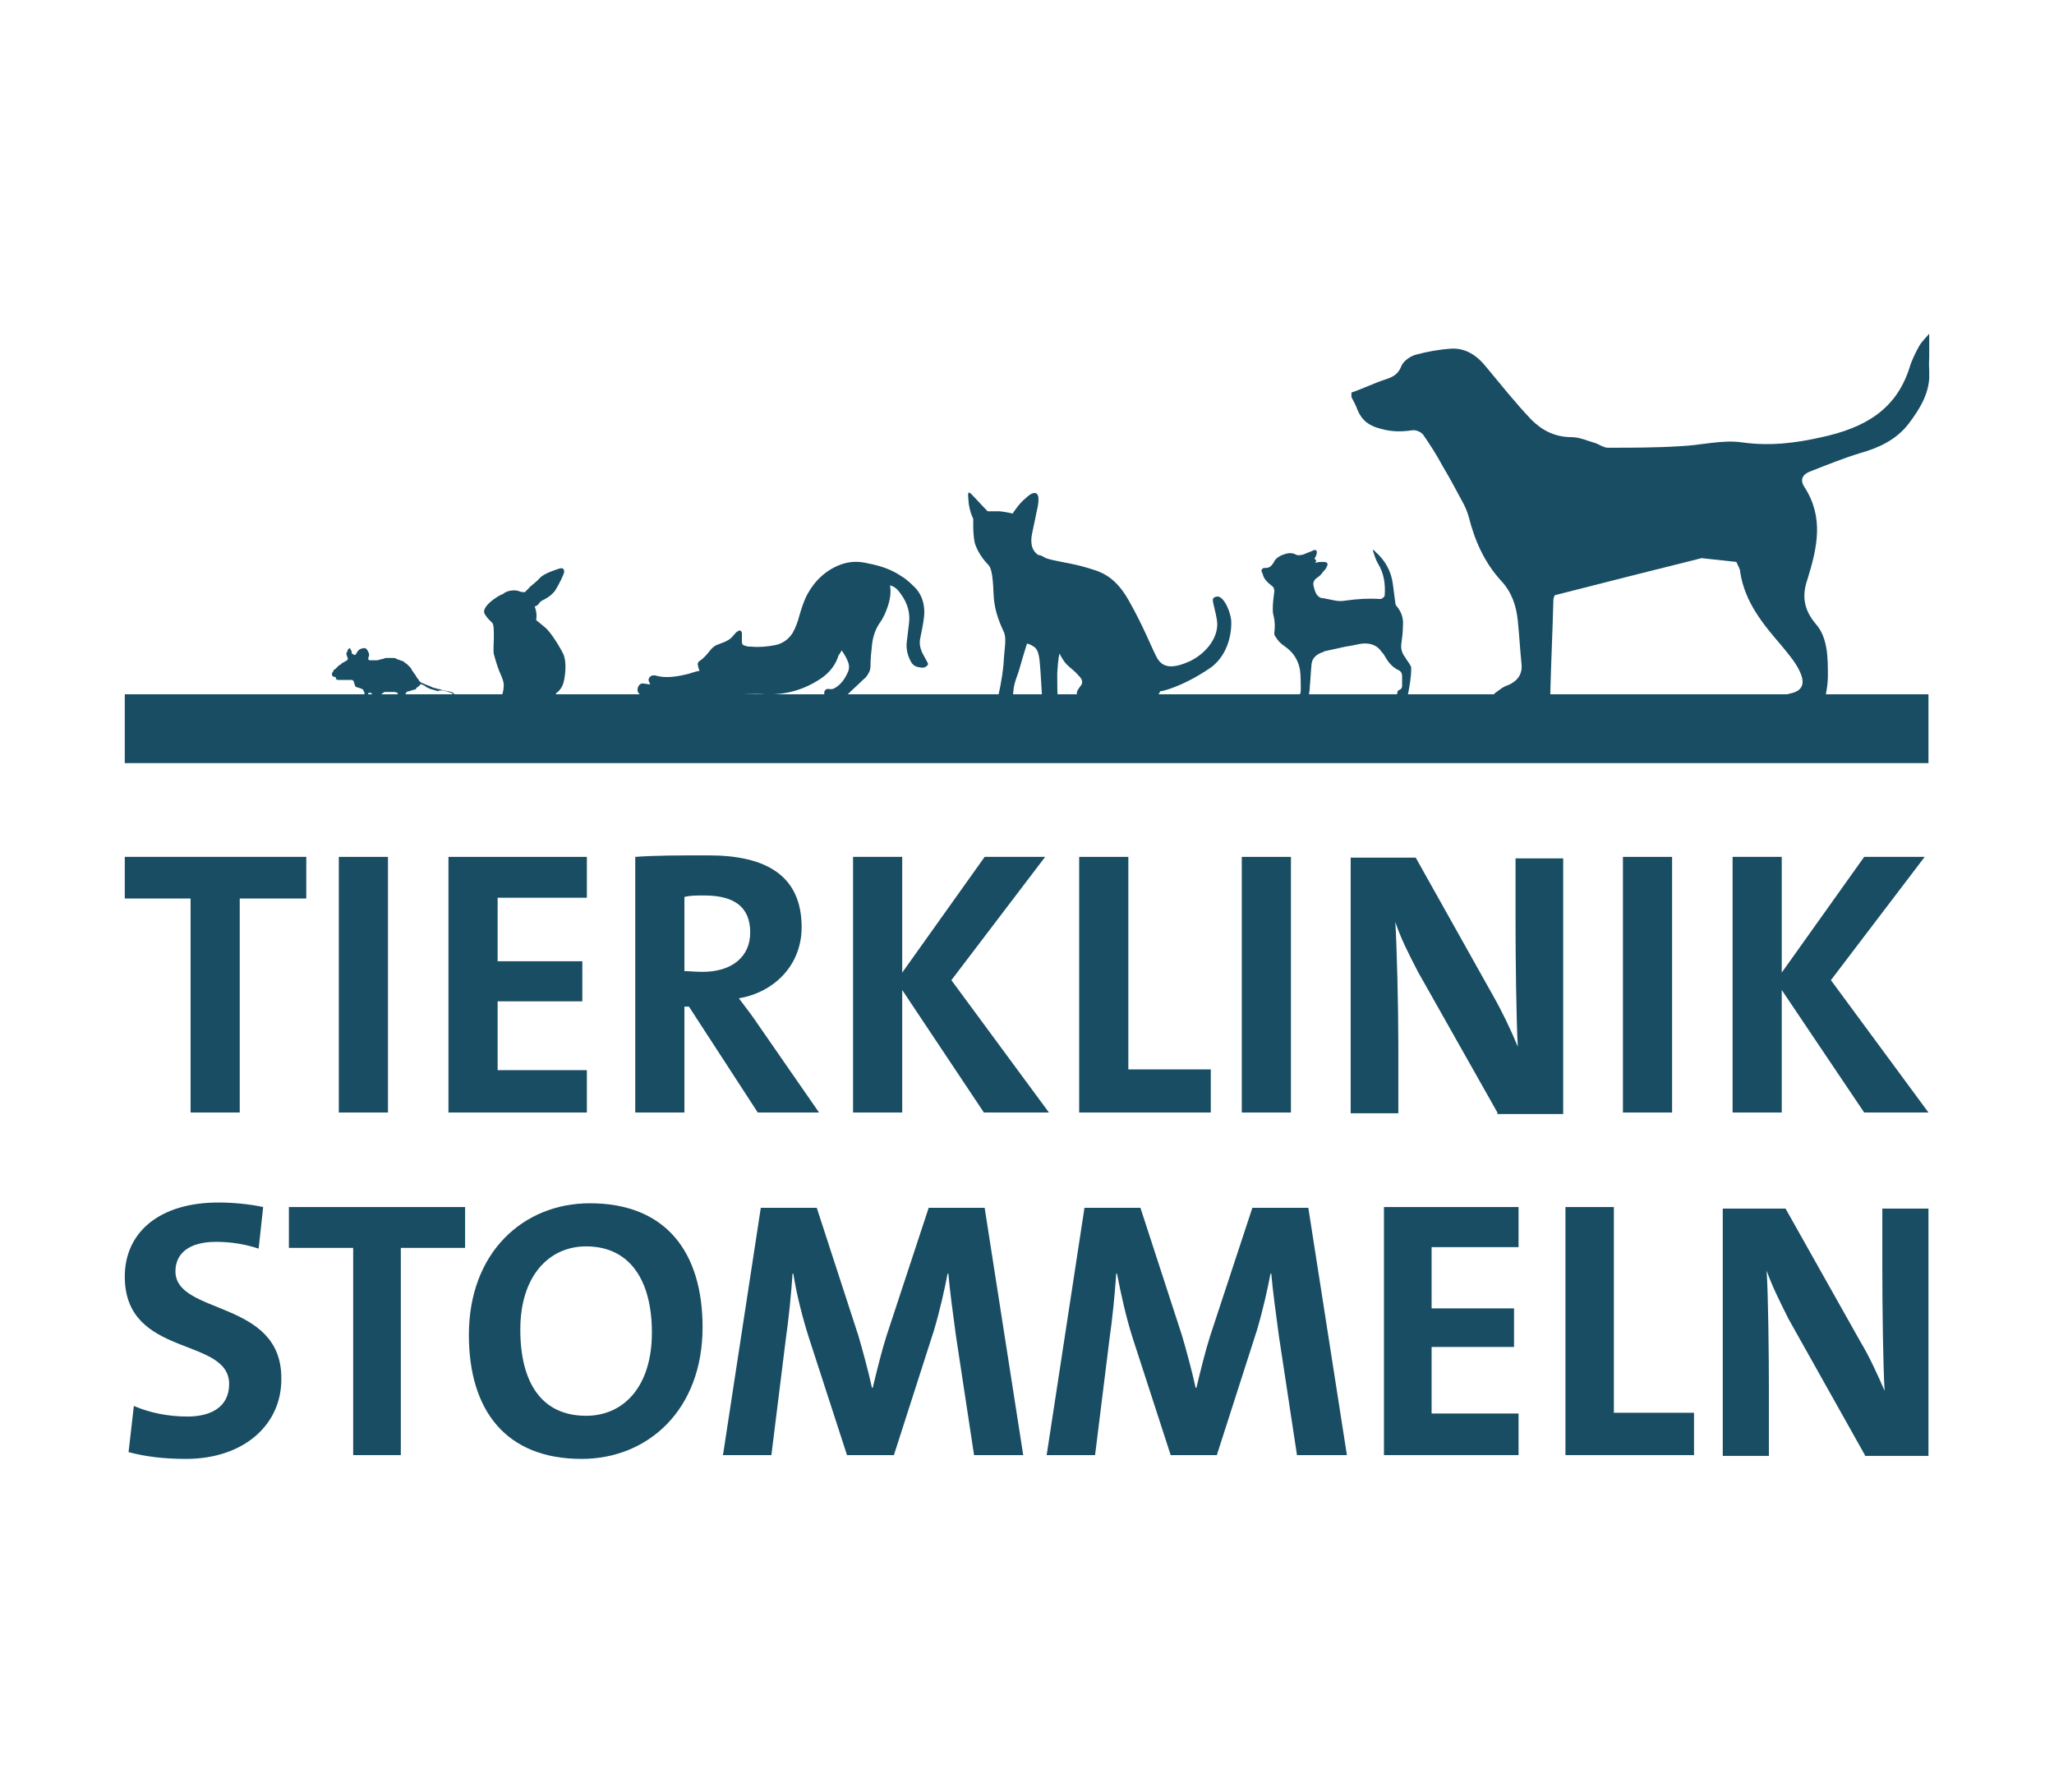
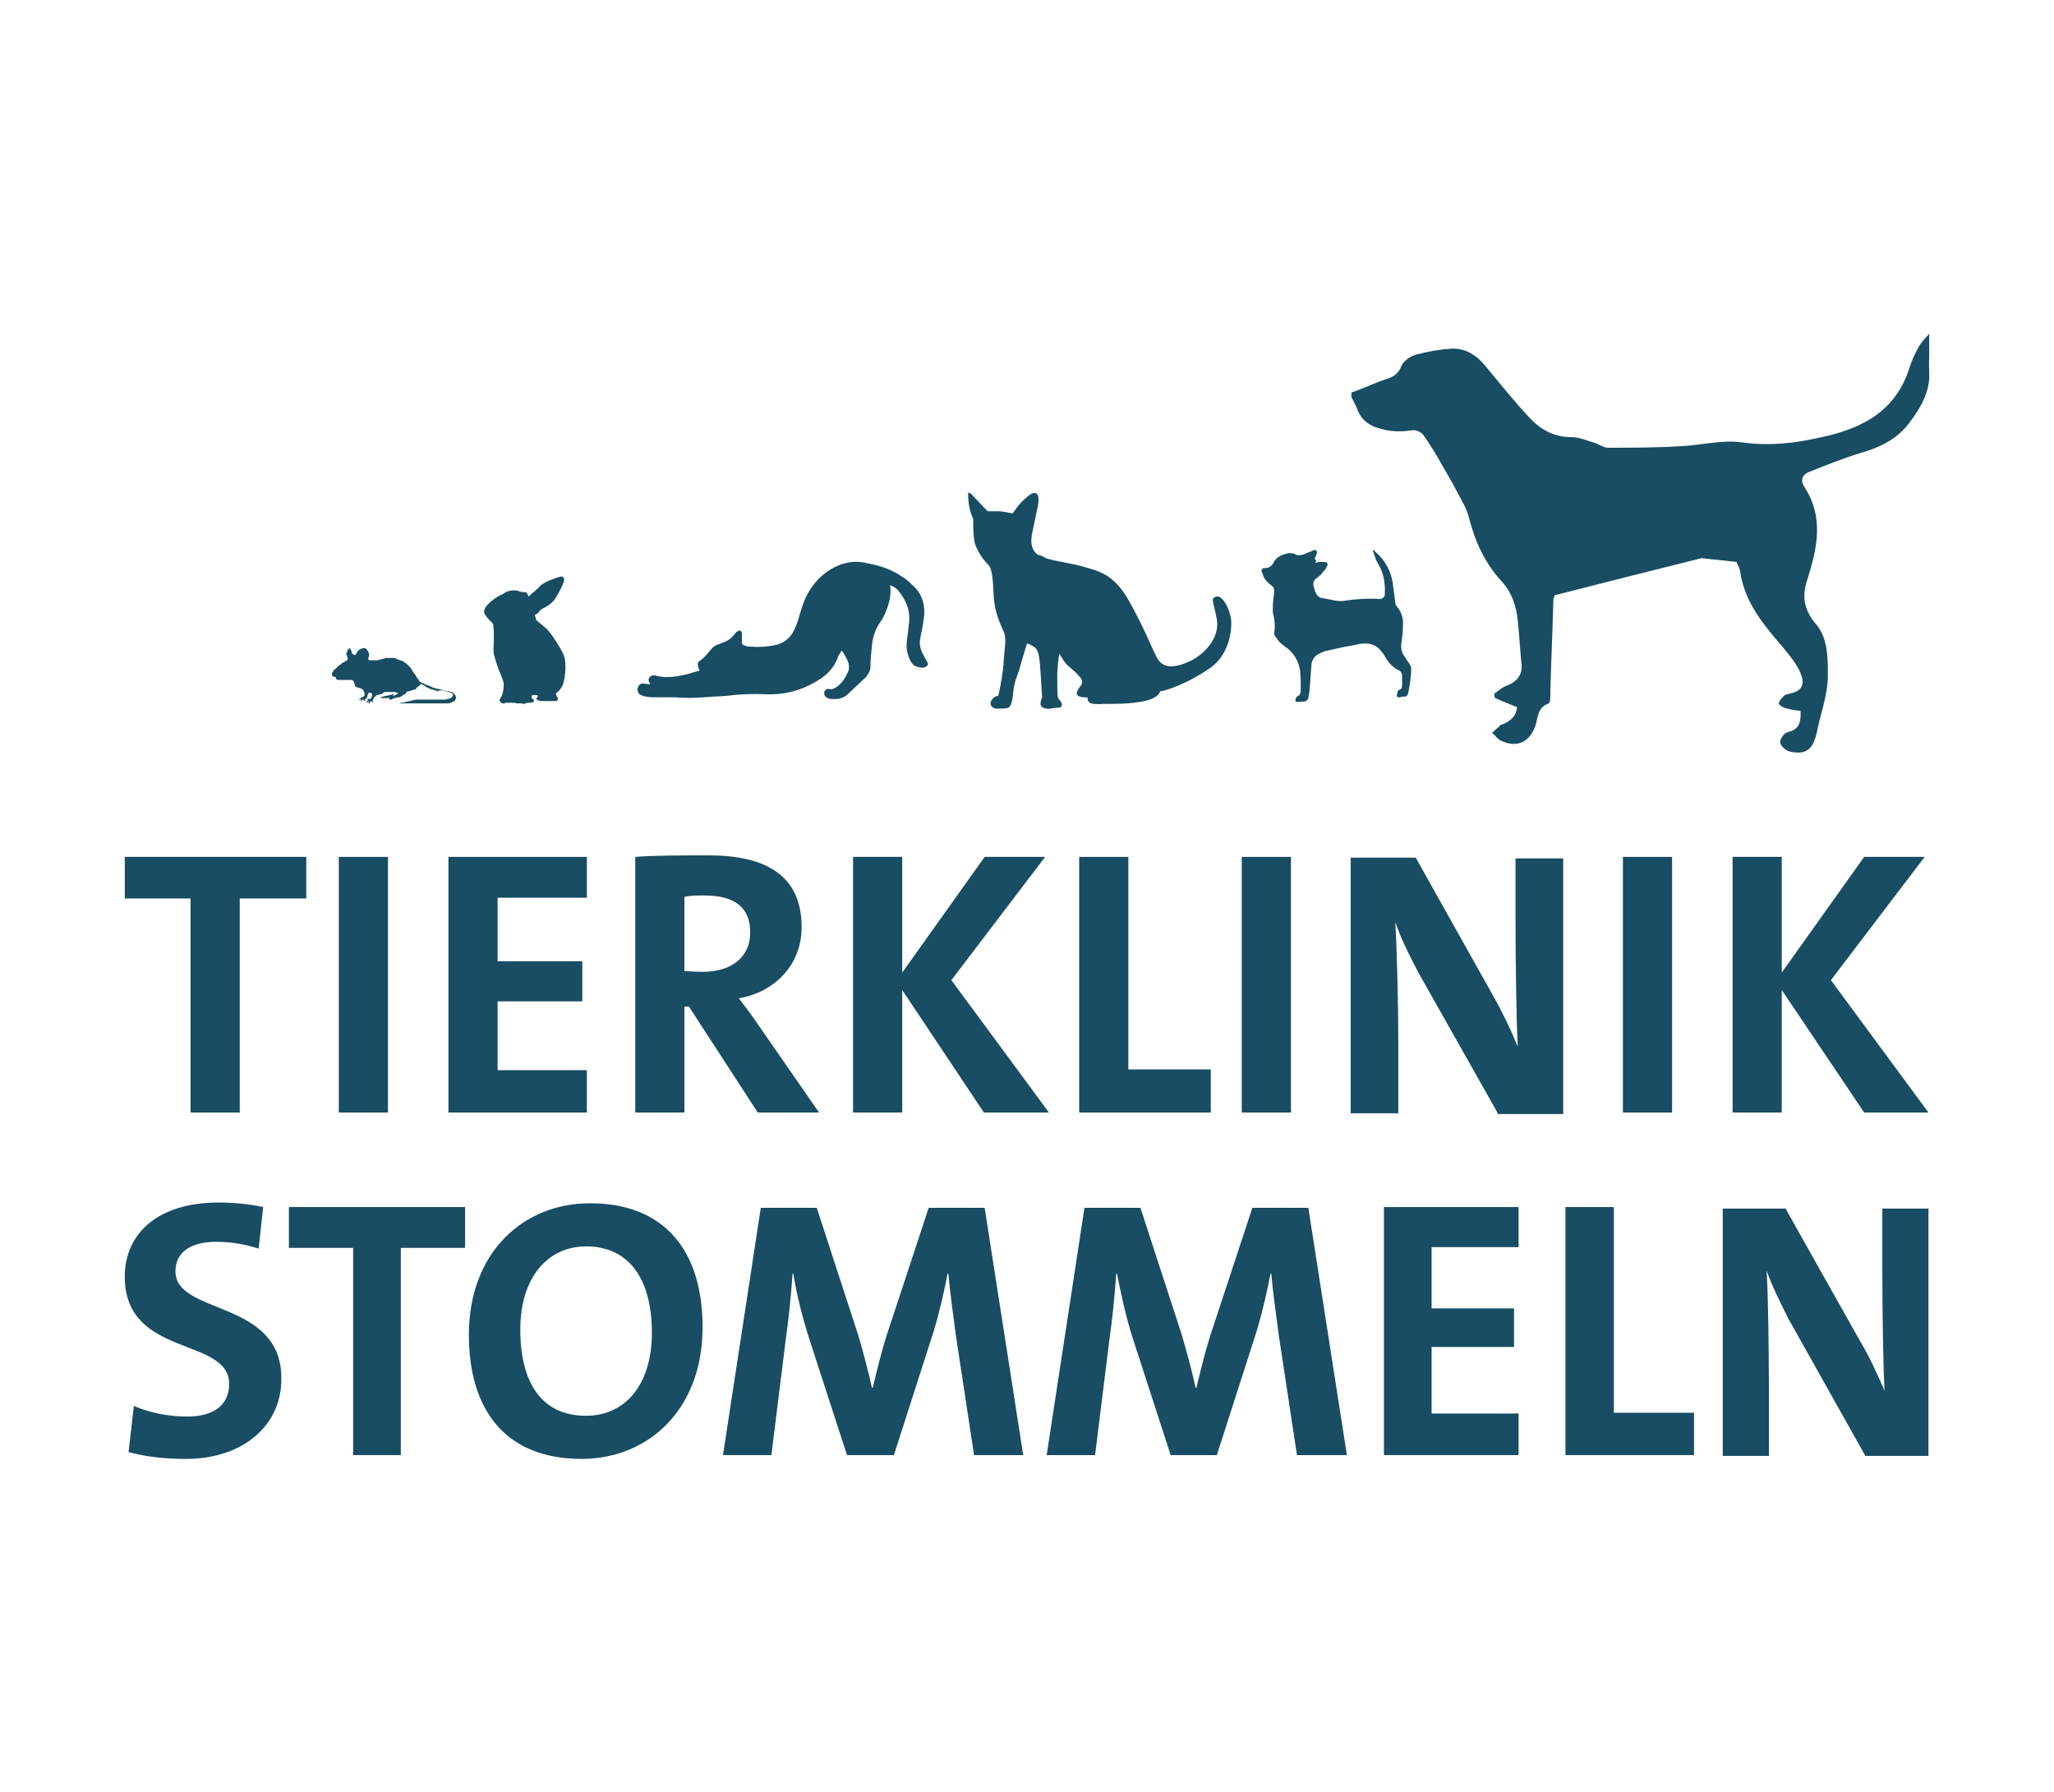
<svg xmlns="http://www.w3.org/2000/svg" xmlns:xlink="http://www.w3.org/1999/xlink" version="1.1" id="Layer_2" x="0px" y="0px" viewBox="0 0 271.6 236.9" style="enable-background:new 0 0 271.6 236.9;" xml:space="preserve">
  <style type="text/css">
	.st0{fill:#FFFFFF;}
	.st1{fill:#184D63;}
	.st2{clip-path:url(#SVGID_2_);fill:#184D63;}
	.st3{clip-path:url(#SVGID_4_);fill:#184D63;}
</style>
  <g>
-     <rect x="16.5" y="91.8" class="st1" width="238.5" height="9.1" />
    <g>
      <defs>
        <rect id="SVGID_1_" x="16.5" y="44" width="238.6" height="148.9" />
      </defs>
      <clipPath id="SVGID_2_">
        <use xlink:href="#SVGID_1_" style="overflow:visible;" />
      </clipPath>
      <path class="st2" d="M44.4,89.6c0-0.1-0.1-0.1-0.2-0.1c-0.1,0-0.1,0-0.2-0.1c0,0-0.1-0.1-0.1-0.1c0,0,0-0.1,0-0.2    c0-0.1,0-0.2,0.1-0.2c0-0.1,0.1-0.2,0.1-0.2c0-0.1,0.1-0.2,0.2-0.2l0.1-0.1c0.1-0.1,0.2-0.2,0.3-0.3l0,0c0.1-0.1,0.2-0.2,0.3-0.2    l0.1-0.1c0.1-0.1,0.2-0.2,0.3-0.2l0.5-0.3c0.1-0.1,0.1-0.2,0.1-0.2c0-0.1-0.1-0.2-0.1-0.3c0-0.1-0.1-0.2-0.1-0.3    c0-0.1,0-0.2,0.1-0.3l0,0c0-0.1,0.1-0.2,0.1-0.3c0,0,0.1-0.1,0.2-0.2c0.1,0,0.1,0,0.1,0c0,0.1,0,0.2,0.1,0.2    c0,0.1,0.1,0.2,0.1,0.3l0,0.1c0,0.1,0.1,0.2,0.2,0.2c0,0,0.1,0.1,0.2,0.1c0.1,0,0.2-0.1,0.2-0.2l0.1-0.1c0-0.1,0.1-0.2,0.2-0.3    l0,0c0.1-0.1,0.2-0.2,0.3-0.2c0.1,0,0.2-0.1,0.3-0.1c0.1,0,0.2,0,0.2,0c0.1,0,0.2,0,0.2,0.1c0.1,0,0.1,0.1,0.2,0.2    c0,0.1,0.1,0.1,0.1,0.2c0,0.1,0.1,0.2,0.1,0.2c0,0.1,0,0.2,0,0.3c0,0.1-0.1,0.2-0.1,0.3l0,0c0,0.1,0,0.2,0,0.2    c0,0,0.1,0.1,0.2,0.1c0.1,0,0.2,0,0.3,0l0.2,0c0.1,0,0.3,0,0.4,0l0.1,0c0.1,0,0.3-0.1,0.4-0.1l0.4-0.1c0.1,0,0.2-0.1,0.3-0.1    c0.1,0,0.2,0,0.3,0l0.7,0c0.1,0,0.3,0,0.4,0.1l0.2,0.1c0.1,0,0.3,0.1,0.3,0.1l0.3,0.1c0.1,0,0.2,0.1,0.3,0.2l0.3,0.2    c0.1,0.1,0.2,0.2,0.3,0.3l0.1,0.1c0.1,0.1,0.2,0.2,0.2,0.3l0.4,0.6c0.1,0.1,0.2,0.2,0.2,0.3l0.2,0.3c0.1,0.1,0.2,0.2,0.2,0.3    l0.1,0.1c0.1,0.1,0.2,0.2,0.3,0.2l0.7,0.3c0.1,0,0.2,0.1,0.3,0.1l0.4,0.2c0.1,0,0.3,0.1,0.4,0.1l0.3,0.1c0.1,0,0.3,0,0.4,0.1    l0.5,0.1c0.1,0,0.3,0.1,0.4,0.1l0.1,0c0.1,0,0.3,0.1,0.3,0.1l0.1,0c0.1,0,0.2,0.1,0.3,0.2l0,0c0.1,0.1,0.2,0.2,0.2,0.2    c0,0.1,0.1,0.2,0.1,0.3c0,0.1,0,0.2-0.1,0.3c0,0.1-0.1,0.2-0.1,0.2c0,0-0.2,0.1-0.3,0.1l-0.1,0.1c-0.1,0-0.3,0.1-0.4,0.1l-0.2,0    c-0.1,0-0.3,0-0.4,0l-1.1,0c-0.1,0-0.3,0-0.4,0h-0.8c-0.1,0-0.3,0-0.4,0l-0.7,0c-0.1,0-0.3,0-0.4,0l-0.6,0c-0.1,0-0.3,0-0.4,0    l-0.2,0c-0.1,0-0.3,0-0.4,0l-0.1,0c-0.1,0-0.3,0-0.3,0c-0.1,0-0.1,0-0.1,0c0.1,0,0.2-0.1,0.3-0.1l0.2,0c0.1,0,0.3-0.1,0.4-0.1    l0.4-0.1c0.1,0,0.3,0,0.4-0.1l0.6-0.1c0.1,0,0.3,0,0.4,0l1.2,0c0.1,0,0.3,0,0.4,0h0.9c0,0,0.5,0,0.5,0c0.1,0,0.3,0,0.4,0l0,0    c0.1,0,0.3-0.1,0.4-0.1c0.1,0,0.2-0.1,0.3-0.1c0.1,0,0.1-0.1,0.2-0.2c0,0,0.1-0.1,0.1-0.2s0-0.1-0.1-0.2c0,0-0.1-0.1-0.2-0.1    s-0.2-0.1-0.3-0.1l-0.3-0.1c-0.1,0-0.3-0.1-0.4-0.1l-0.2,0c-0.1,0-0.3,0-0.4,0L58,91.4c-0.1,0-0.3-0.1-0.4-0.1l-0.3-0.1    c-0.1,0-0.3-0.1-0.4-0.1l-0.4-0.2c-0.1,0-0.2-0.1-0.3-0.2l-0.4-0.2c-0.1,0-0.2-0.1-0.2,0c0,0-0.1,0.1-0.2,0.2l0,0    c-0.1,0.1-0.2,0.2-0.3,0.2L55,91.1c-0.1,0.1-0.2,0.1-0.3,0.1c-0.1,0-0.2,0.1-0.3,0.1c-0.1,0-0.2,0.1-0.3,0.1c-0.1,0-0.2,0-0.3,0.1    c-0.1,0-0.1,0-0.1,0.1s0,0.1,0,0.1c0,0-0.1,0.1-0.2,0.1c-0.1,0-0.2,0.1-0.3,0.2L53,92.1c-0.1,0.1-0.2,0.1-0.3,0.1l-0.1,0    c-0.1,0-0.3,0.1-0.4,0.1c-0.1,0-0.2,0.1-0.3,0.1c0,0-0.1,0.1-0.2,0.1c-0.1,0-0.2,0-0.2,0c0,0,0,0,0-0.1c0,0,0-0.1,0-0.1    c0,0,0,0-0.1,0c0,0-0.1,0-0.2,0c-0.1,0-0.1,0-0.2,0c0,0-0.1,0-0.2,0c0,0-0.1,0-0.2,0s-0.2,0-0.2,0c0,0-0.1,0,0-0.1    c0,0,0.1-0.1,0.2-0.1c0,0,0,0,0.1,0c0,0,0.3-0.1,0.3-0.1s0.2,0,0.3,0c0.1,0,0.1,0.1,0.4,0C51.9,92,52,92,52,92    c0.1,0,0.3-0.1,0.3-0.1c0.1,0,0.1-0.1,0.1-0.1c0,0-0.1,0-0.2,0c-0.1,0-0.2,0.1-0.2,0.1c0,0-0.1,0.1-0.1,0.1c0,0,0,0,0,0    c0,0,0,0-0.1,0h0c0,0-0.1,0-0.1,0c-0.1,0-0.2,0.1-0.3,0.1c-0.1,0-0.2,0-0.2,0c-0.1,0-0.1,0,0-0.1c0.1,0,0.2-0.1,0.3-0.1    c0.1,0,0.2,0,0.4-0.1l0.1,0c0.1,0,0.2,0,0.3,0c0.1,0,0.2,0,0.2,0c0.1,0,0.1,0,0.1-0.1s-0.1-0.1-0.1-0.1s-0.2-0.1-0.3-0.1    c-0.1,0-0.2,0-0.3,0l0,0c-0.1,0-0.3,0-0.4,0l0,0c-0.1,0-0.3,0-0.4,0l-0.1,0c-0.1,0-0.3,0-0.3,0.1h0c-0.1,0.1-0.2,0.1-0.3,0.2    l-0.1,0c-0.1,0-0.3,0.1-0.4,0.1l0,0c-0.1,0-0.2,0.1-0.2,0.1c0,0-0.1,0.1-0.2,0.2c-0.1,0.1-0.1,0.2-0.1,0.2c0,0-0.1,0.1-0.1,0.2v0    v0.1c0,0.1,0,0.2,0,0.2s-0.1-0.1-0.1-0.1c0,0,0-0.1-0.1-0.1c0,0-0.1,0-0.1,0.1h0c0,0,0,0,0,0c-0.1,0.1-0.2,0.2-0.2,0.2    c0,0-0.1,0-0.1,0c0-0.1,0-0.1,0.1-0.2c0,0,0-0.1,0-0.1c0,0-0.1,0-0.1,0.1c0,0-0.1,0.1-0.2,0.1h0h0c0,0-0.1,0,0-0.1    c0,0,0.1-0.1,0.1-0.1c0,0,0.1-0.1,0.1-0.1c0,0,0,0,0,0c0,0-0.1,0-0.1,0c0,0,0,0,0-0.1c0,0,0.1-0.1,0.1-0.1c0.1,0,0.1,0,0.2,0    c0,0,0.1,0,0.1,0c0,0,0.1-0.1,0.1-0.1c0-0.1,0.1-0.2,0.1-0.3s0-0.2,0-0.3l0,0l0,0c-0.1,0-0.2-0.1-0.3-0.1h0h0    c-0.1,0-0.2,0-0.2,0.1l0,0c0,0-0.1,0.2-0.1,0.2c0,0.1,0,0.1,0,0.1c0,0.1-0.1,0.2-0.1,0.3c0,0-0.1,0.1-0.2,0.1v0c0,0,0,0.1,0,0.1    c0,0.1-0.1,0.2-0.1,0.2c0,0-0.1,0-0.1-0.1c0-0.1,0-0.1-0.1-0.1s-0.1,0-0.1,0c0,0-0.1,0.1-0.1,0.2l0,0l0,0c-0.1,0-0.1,0-0.1,0    c0,0,0-0.1,0-0.2c0-0.1,0-0.1,0-0.1c0,0-0.1,0-0.1,0.1l0,0l0,0c0,0-0.1,0.1-0.1,0.1c0,0,0,0,0-0.1c0,0,0-0.1,0.1-0.1    c0,0,0.1-0.1,0.1-0.1c0,0,0.1-0.1,0.2-0.1c0.1,0,0.1-0.1,0.2-0.1c0,0,0.1-0.1,0.1-0.1c0,0,0-0.1,0-0.2c0-0.1,0-0.3-0.1-0.4l0,0    c0-0.1-0.1-0.2-0.2-0.3L47,90.8c0-0.1-0.1-0.2-0.1-0.3c0-0.1-0.1-0.2-0.1-0.3c0-0.1-0.1-0.2-0.1-0.2c0,0-0.1-0.1-0.2-0.1    c-0.1,0-0.2,0-0.3,0l-0.1,0c-0.1,0-0.3,0-0.4,0l-0.1,0c-0.1,0-0.3,0-0.4,0l0,0c-0.1,0-0.3,0-0.4,0l-0.1,0c-0.1,0-0.2-0.1-0.3-0.1    C44.5,89.7,44.4,89.6,44.4,89.6" />
      <path class="st2" d="M138.3,73.8c1.1,0.4,3.6,0.7,5.2,1.2c1.6,0.5,3.7,0.8,5.7,4.3c2,3.5,3,6.2,3.8,7.7c0.8,1.4,2.2,1.4,4.4,0.4    c2.2-1.1,3.9-3.3,3.5-5.5c-0.4-2.3-0.9-2.8-0.1-3c0.8-0.3,1.8,1.5,2,3.1c0.1,1.7-0.4,4.5-2.6,6.2c-2.3,1.6-4.2,2.4-5.3,2.8    c-1.1,0.4-1.5,0.4-1.5,0.4s-0.1,1-2.6,1.4c-2.5,0.4-4.2,0.2-5.4,0.3c-1.1,0-1.3-0.1-1.5-0.4c-0.1-0.1-0.1-0.5-0.1-0.5    s-1.2,0.1-1.4-0.4c-0.1-0.4,0.3-0.8,0.4-1c0.2-0.2,0.6-0.7-0.1-1.4c-0.7-0.8-1.1-1-1.6-1.5c-0.6-0.6-1-1.5-1-1.5s-0.2,0.7-0.3,2.6    c0,1.8,0,2.8,0.1,3.2c0.1,0.4,0.6,0.6,0.5,1.1c-0.1,0.4-0.7,0.2-1.5,0.4c-0.7,0.1-1.4-0.2-1.3-0.7c0-0.5,0.2-0.7,0.2-0.7    s-0.2-3.6-0.3-4.6c-0.1-1.2-0.3-1.9-0.8-2.2c-0.6-0.4-0.9-0.4-0.9-0.4s-0.6,1.9-0.9,3c-0.3,1.2-0.8,2-0.9,3.3    c-0.1,1.2-0.3,2-0.7,2.2c-0.5,0.1-0.9,0.1-1.6,0.1c-0.6-0.1-0.9-0.6-0.6-1.1c0.4-0.6,0.9-0.6,0.9-0.6s0.5-2,0.7-4.2    c0.1-2.1,0.4-3.1,0.1-4.1c-0.4-0.9-1.3-2.7-1.4-4.9c-0.1-2.1-0.2-3.6-0.7-4.1c-0.5-0.5-1.3-1.5-1.7-2.6c-0.4-1-0.3-3.5-0.3-3.5    s-0.4-0.7-0.6-2c-0.1-1.4-0.3-2,0.7-0.9c1,1.1,1.8,1.9,1.8,1.9h1.6c0.9,0.1,1.7,0.3,1.7,0.3s0.9-1.4,1.7-2    c0.7-0.7,1.5-1.1,1.7-0.2c0.1,0.9-0.2,1.7-0.5,3.3c-0.3,1.5-0.5,2-0.4,2.9c0.1,0.8,0.5,1.2,0.9,1.5    C137.5,73.3,138.3,73.8,138.3,73.8" />
-       <path class="st2" d="M69.4,78.3c0,0-0.5,0-0.7-0.1c-0.2-0.1-0.6-0.2-1.2-0.1c-0.7,0.1-1.2,0.6-1.2,0.6c0.8-0.6-2.9,1.3-2.2,2.5    c1.1,1.7,1.2,0.4,1.2,3.2c0,0.6-0.1,1.7,0,2.1c0.1,0.4,0.4,1.4,0.7,2.2c0.3,0.7,0.7,1.5,0.6,2.1c0,0.5-0.2,1.3-0.5,1.6    C66,92.7,66.2,93,66.5,93c0.3,0.1,0.2-0.1,0.4-0.1c0.2,0.1,0.4,0,0.7,0c0.3,0.1,0.3,0,0.3,0s0.3,0.1,0.6,0.1c0.2,0,0.3,0,0.5,0    c0.2,0.1,0.3,0.1,0.5,0c0.2-0.1,0.6-0.1,0.8-0.1c0.1,0,0.3-0.1,0.3-0.2c0-0.2-0.1-0.3-0.2-0.3c-0.1-0.1-0.1-0.2-0.1-0.3    c0-0.1,0-0.2,0.3-0.2c0.3,0,0.6,0,0.5,0.2c-0.1,0.2-0.3,0.3-0.1,0.4c0.2,0.1,0.3,0.2,0.7,0.2c0.4,0,1.1,0,1.3,0    c0.3,0,0.7,0,0.7-0.1c0.1-0.1,0.1-0.3,0-0.4c-0.1-0.2-0.3-0.5-0.1-0.6c0.2-0.1,0.7-0.6,0.9-1.3c0.2-0.7,0.5-2.6,0-3.8    c-0.6-1.2-1.8-3.1-2.5-3.6c-0.7-0.6-1.1-0.9-1.1-0.9s0.1-0.6,0-1.1c-0.1-0.5-0.2-0.7-0.2-0.7s0.3-0.1,0.5-0.3    c0.1-0.2,0.3-0.4,0.5-0.5c0.2-0.1,1.1-0.5,1.7-1.3c0.5-0.8,1.2-2.2,1.2-2.5c0-0.3-0.1-0.6-0.7-0.4c-0.6,0.2-1.9,0.6-2.5,1.2    c-0.5,0.6-1.3,1.1-1.5,1.4C69.6,78.1,69.4,78.3,69.4,78.3" />
+       <path class="st2" d="M69.4,78.3c0,0-0.5,0-0.7-0.1c-0.2-0.1-0.6-0.2-1.2-0.1c-0.7,0.1-1.2,0.6-1.2,0.6c0.8-0.6-2.9,1.3-2.2,2.5    c1.1,1.7,1.2,0.4,1.2,3.2c0,0.6-0.1,1.7,0,2.1c0.1,0.4,0.4,1.4,0.7,2.2c0.3,0.7,0.7,1.5,0.6,2.1c0,0.5-0.2,1.3-0.5,1.6    C66,92.7,66.2,93,66.5,93c0.3,0.1,0.2-0.1,0.4-0.1c0.2,0.1,0.4,0,0.7,0c0.3,0.1,0.3,0,0.3,0s0.3,0.1,0.6,0.1c0.2,0,0.3,0,0.5,0    c0.2,0.1,0.3,0.1,0.5,0c0.2-0.1,0.6-0.1,0.8-0.1c0.1,0,0.3-0.1,0.3-0.2c0-0.2-0.1-0.3-0.2-0.3c-0.1-0.1-0.1-0.2-0.1-0.3    c0-0.1,0-0.2,0.3-0.2c0.3,0,0.6,0,0.5,0.2c-0.1,0.2-0.3,0.3-0.1,0.4c0.2,0.1,0.3,0.2,0.7,0.2c0.4,0,1.1,0,1.3,0    c0.3,0,0.7,0,0.7-0.1c0.1-0.1,0.1-0.3,0-0.4c-0.1-0.2-0.3-0.5-0.1-0.6c0.2-0.1,0.7-0.6,0.9-1.3c0.2-0.7,0.5-2.6,0-3.8    c-0.6-1.2-1.8-3.1-2.5-3.6c-0.7-0.6-1.1-0.9-1.1-0.9c-0.1-0.5-0.2-0.7-0.2-0.7s0.3-0.1,0.5-0.3    c0.1-0.2,0.3-0.4,0.5-0.5c0.2-0.1,1.1-0.5,1.7-1.3c0.5-0.8,1.2-2.2,1.2-2.5c0-0.3-0.1-0.6-0.7-0.4c-0.6,0.2-1.9,0.6-2.5,1.2    c-0.5,0.6-1.3,1.1-1.5,1.4C69.6,78.1,69.4,78.3,69.4,78.3" />
      <path class="st2" d="M173.9,74.4c0.2,0,0.4-0.1,0.7-0.1c0.1,0,0.3,0,0.4,0c0.5,0,0.7,0.2,0.4,0.7c-0.1,0.3-0.4,0.5-0.6,0.8    c-0.2,0.3-0.5,0.5-0.8,0.7c-0.3,0.3-0.4,0.6-0.3,1c0.1,0.4,0.2,0.8,0.4,1.1c0.2,0.3,0.5,0.5,0.9,0.5c0.5,0.1,1,0.2,1.5,0.3    c0.5,0.1,1,0.1,1.5,0c1.5-0.2,2.9-0.3,4.4-0.2c0.1,0,0.3,0,0.4-0.1c0.1-0.1,0.3-0.2,0.3-0.4c0.1-1.5-0.1-2.9-0.9-4.2    c-0.3-0.5-0.5-1.2-0.7-1.8c0.2,0.1,0.3,0.1,0.3,0.2c1.4,1.2,2.2,2.7,2.4,4.5c0.1,0.8,0.2,1.5,0.3,2.3c0,0.2,0.1,0.4,0.3,0.6    c0.6,0.8,0.8,1.6,0.7,2.6c0,0.7-0.1,1.5-0.2,2.2c-0.1,0.7,0.1,1.3,0.5,1.8c0.2,0.4,0.5,0.7,0.7,1.1c0.1,0.1,0.1,0.3,0.1,0.4    c0,1.1-0.2,2.2-0.4,3.3c-0.1,0.2-0.2,0.4-0.4,0.4c-0.2,0-0.4,0-0.7,0.1c-0.2,0-0.4,0-0.4-0.2c0-0.2,0.1-0.4,0.1-0.6    c0.1-0.1,0.2-0.2,0.3-0.2c0.2-0.1,0.3-0.3,0.3-0.5c0-0.4,0-0.8,0-1.3c0-0.4-0.2-0.7-0.5-0.8c-0.8-0.4-1.3-1-1.7-1.7    c-0.1-0.2-0.3-0.5-0.5-0.7c-0.6-0.9-1.5-1.2-2.6-1.1c-0.7,0.1-1.4,0.3-2.2,0.4c-0.9,0.2-1.8,0.4-2.7,0.6c-0.1,0-0.1,0-0.2,0.1    c-1,0.3-1.6,0.9-1.6,1.9c-0.1,0.9-0.1,1.7-0.2,2.6c0,0.5-0.1,1-0.2,1.6c0,0.1-0.2,0.3-0.3,0.4c-0.4,0.1-0.8,0.1-1.2,0.1    c-0.1,0-0.3-0.1-0.2-0.2c0-0.2,0.1-0.4,0.2-0.5c0.5-0.2,0.5-0.6,0.5-1c0-0.8,0-1.7-0.1-2.5c-0.2-1.2-0.8-2.2-1.7-2.9    c-0.4-0.3-0.7-0.5-1-0.8c-0.2-0.2-0.4-0.5-0.6-0.8c-0.1-0.1-0.1-0.3-0.1-0.4c0.1-0.8,0.1-1.5-0.1-2.3c-0.1-0.3-0.1-0.6-0.1-0.9    c0-0.8,0.1-1.5,0.2-2.3c0-0.4-0.1-0.6-0.4-0.8c-0.4-0.3-0.8-0.7-1-1.1c-0.1-0.3-0.2-0.6-0.3-0.8c0-0.2,0.1-0.3,0.3-0.4    c0.1,0,0.1,0,0.2,0c0.5,0,0.8-0.2,1.1-0.7c0.3-0.7,1-1,1.7-1.2c0.4-0.1,0.8-0.1,1.2,0.1c0.3,0.2,0.7,0.1,1.1,0    c0.4-0.2,0.8-0.3,1.2-0.5c0.4-0.2,0.6,0,0.5,0.4c0,0.2-0.2,0.5-0.3,0.7C174.2,74.1,174,74.2,173.9,74.4    C173.9,74.4,173.9,74.4,173.9,74.4" />
      <path class="st2" d="M122.7,87.9c-0.4,0.5-0.8,0.4-1.3,0.3c-0.5-0.1-0.8-0.4-1-0.8c-0.4-0.8-0.6-1.6-0.5-2.5    c0.1-0.8,0.2-1.7,0.3-2.5c0.2-1.7-0.4-3.1-1.5-4.4c-0.3-0.3-0.6-0.5-1-0.6c0,0,0,0.1,0,0.1c0.2,1.3-0.2,2.5-0.7,3.7    c-0.2,0.4-0.4,0.8-0.7,1.2c-0.6,0.9-0.9,1.9-1,2.9c-0.1,0.9-0.2,1.9-0.2,2.8c0,0.5-0.2,0.9-0.5,1.3c-0.1,0.2-0.3,0.3-0.5,0.5    c-0.6,0.6-1.3,1.2-1.9,1.8c-0.7,0.7-1.5,0.8-2.5,0.7c-0.3-0.1-0.6-0.2-0.7-0.6c-0.1-0.4,0.2-0.8,0.6-0.7c0.5,0.1,0.8-0.1,1.2-0.4    c0.6-0.5,1-1.1,1.3-1.8c0.2-0.4,0.2-0.8,0.1-1.2c-0.2-0.6-0.5-1.1-0.9-1.7c-0.1,0.2-0.2,0.3-0.3,0.5c-0.1,0.1-0.2,0.3-0.2,0.4    c-0.5,1.4-1.5,2.4-2.7,3.1c-2.1,1.3-4.4,1.9-6.9,1.8c-1.7-0.1-3.4,0-5.1,0.2c-1,0.1-2,0.1-3,0.2c-1.3,0.1-2.6,0.1-3.9,0    c-0.8,0-1.6,0-2.4,0c-0.6,0-1.2,0-1.8-0.2c-0.7-0.2-0.9-0.8-0.5-1.4c0.2-0.2,0.4-0.3,0.7-0.2c0.3,0,0.5,0.1,0.8,0.1    c-0.1-0.1-0.1-0.1-0.1-0.2c-0.1-0.2-0.2-0.4-0.1-0.6c0.1-0.2,0.3-0.4,0.6-0.4c0.1,0,0.1,0,0.2,0c1.3,0.4,2.7,0.2,4-0.1    c0.6-0.1,1.2-0.4,1.9-0.5c-0.1-0.3-0.2-0.5-0.2-0.7c-0.1-0.2,0-0.5,0.2-0.6c0.6-0.4,1-0.9,1.4-1.4c0.3-0.4,0.7-0.7,1.1-0.8    c0.2-0.1,0.3-0.1,0.5-0.2c0.6-0.2,1.1-0.5,1.5-1c0.2-0.2,0.3-0.4,0.5-0.5c0.3-0.2,0.5-0.2,0.6,0.2c0,0.3,0,0.7,0,1    c0,0.4,0,0.6,0.5,0.7c0.2,0.1,0.5,0.1,0.7,0.1c1.1,0.1,2.2,0,3.2-0.2c1-0.2,1.8-0.8,2.3-1.6c0.4-0.7,0.7-1.5,0.9-2.3    c0.3-1,0.6-2,1.1-2.9c1-1.8,2.5-3.2,4.5-3.9c1.2-0.4,2.3-0.4,3.5-0.1c1.6,0.3,3.1,0.8,4.4,1.7c0.7,0.4,1.3,1,1.9,1.6    c0.9,1,1.2,2.3,1.1,3.6c-0.1,1-0.3,1.9-0.5,2.9c-0.2,0.8,0,1.6,0.4,2.3c0.2,0.4,0.4,0.7,0.6,1.1V87.9z" />
      <path class="st2" d="M229.6,74.3c0.2,0.5,0.5,0.9,0.5,1.3c0.6,4,3,6.9,5.5,9.8c0.8,1,1.7,2,2.3,3.2c0.7,1.4,0.8,2.7-1.2,3.1    c-0.3,0.1-0.6,0.1-0.8,0.3c-0.3,0.3-0.6,0.6-0.7,1c0,0.2,0.5,0.5,0.8,0.6c0.6,0.2,1.3,0.3,2.1,0.4c0,1.3,0,2.4-1.7,2.8    c-0.5,0.1-1.1,1-1,1.4c0.1,0.5,0.8,1.1,1.4,1.2c2,0.4,2.9-0.3,3.4-2.4c0.5-2.6,1.5-5.1,1.5-7.7c0-2.3,0-5-1.6-6.8    c-1.7-2-1.8-3.9-1.1-5.9c1.3-4.2,2.2-8.2-0.4-12.2c-0.6-0.9-0.3-1.6,0.6-2c2.3-0.9,4.5-1.8,6.8-2.5c2.5-0.7,4.8-1.8,6.4-3.9    c1.5-2,2.9-4.2,2.7-7c-0.1-1.5,0.1-3.1,0.2-5.1c-0.7,0.8-1.2,1.3-1.5,1.8c-0.5,0.9-1,1.9-1.3,2.9c-1.8,5.7-6.1,8-11.6,9.2    c-3.5,0.8-6.9,1.2-10.5,0.7c-2.7-0.4-5.5,0.4-8.3,0.5c-3.2,0.2-6.3,0.2-9.5,0.2c-0.5,0-1.1-0.4-1.6-0.6c-1.1-0.3-2.1-0.8-3.2-0.8    c-2.2,0-3.9-0.9-5.3-2.3c-2.1-2.2-4-4.6-6-7c-1.2-1.5-2.7-2.5-4.6-2.4c-1.6,0.1-3.2,0.4-4.7,0.8c-0.7,0.2-1.6,0.8-1.9,1.5    c-0.4,1.1-1.2,1.5-2.2,1.8c-1.5,0.5-2.9,1.2-4.4,1.7v0.6c0.3,0.6,0.6,1.1,0.8,1.7c0.6,1.4,1.5,2.1,3.1,2.5    c1.4,0.4,2.7,0.4,4.1,0.2c0.5-0.1,1.2,0.2,1.5,0.6c0.9,1.3,1.8,2.7,2.6,4.2c0.9,1.5,1.7,3,2.5,4.5c0.4,0.7,0.7,1.4,0.9,2.1    c0.8,3.2,2.1,6.1,4.3,8.5c1.4,1.5,2,3.3,2.2,5.3c0.2,1.9,0.3,3.9,0.5,5.8c0.1,1.3-0.6,2.2-1.8,2.7c-0.7,0.2-1.2,0.7-1.8,1.1    c0,0.2,0,0.4,0.1,0.6c0.9,0.4,1.9,0.8,2.9,1.2c-0.1,1.2-0.9,1.9-2,2.3c0,0-0.1,0-0.1,0c-0.4,0.4-0.8,0.7-1.2,1.1    c0.4,0.3,0.7,0.8,1.1,1c2.2,1.1,4,0.2,4.7-2.2c0.3-1.1,0.3-2.2,1.7-2.7c0.2-0.1,0.2-0.9,0.2-1.5c0.1-4,0.3-8.1,0.4-12.1    c0-0.4,0.2-0.7,0.2-0.7c6.6-1.7,13-3.3,19.4-4.9" />
      <polygon class="st2" points="31.7,118.8 31.7,147.1 25.2,147.1 25.2,118.8 16.5,118.8 16.5,113.3 40.5,113.3 40.5,118.8   " />
      <rect x="44.8" y="113.3" class="st2" width="6.5" height="33.8" />
      <polygon class="st2" points="59.3,147.1 59.3,113.3 77.6,113.3 77.6,118.7 65.8,118.7 65.8,127.1 77,127.1 77,132.4 65.8,132.4     65.8,141.5 77.6,141.5 77.6,147.1   " />
      <path class="st2" d="M100.2,147.1l-9.1-14h-0.6v14H84v-33.8c2.7-0.2,5.8-0.2,9.7-0.2c7.5,0,12.3,2.6,12.3,9.5c0,5-3.6,8.6-8.3,9.4    c1,1.3,1.9,2.5,2.7,3.7l7.9,11.4H100.2z M93.1,118.4c-0.9,0-1.9,0-2.6,0.2v9.8c0.5,0,1.4,0.1,2.4,0.1c3.9,0,6.3-2,6.3-5.2    C99.2,120,97.2,118.4,93.1,118.4" />
      <polygon class="st2" points="130.1,147.1 119.3,130.9 119.3,147.1 112.8,147.1 112.8,113.3 119.3,113.3 119.3,128.6 130.2,113.3     138.2,113.3 125.8,129.6 138.7,147.1   " />
      <polygon class="st2" points="142.7,147.1 142.7,113.3 149.2,113.3 149.2,141.4 160.1,141.4 160.1,147.1   " />
      <rect x="164.2" y="113.3" class="st2" width="6.5" height="33.8" />
      <path class="st2" d="M198,147.1l-10.5-18.6c-1.3-2.5-2.3-4.5-3-6.6c0.2,3,0.4,11.2,0.4,16.1v9.2h-6.3v-33.8h8.6l10.2,18.2    c1.2,2.1,2.4,4.6,3.3,6.8c-0.2-3.4-0.3-11.7-0.3-16.4v-8.5h6.3v33.8H198z" />
      <rect x="214.6" y="113.3" class="st2" width="6.5" height="33.8" />
      <polygon class="st2" points="246.5,147.1 235.6,130.9 235.6,147.1 229.1,147.1 229.1,113.3 235.6,113.3 235.6,128.6 246.5,113.3     254.5,113.3 242.1,129.6 255,147.1   " />
      <path class="st2" d="M24.6,192.9c-2.9,0-5.4-0.3-7.6-0.9l0.7-6.1c2.1,0.9,4.5,1.4,7.1,1.4c3,0,5.5-1.2,5.5-4.3    c0-6.3-13.8-3.4-13.8-14.2c0-5.8,4.5-9.8,12.4-9.8c1.8,0,4.1,0.2,5.9,0.6l-0.6,5.5c-1.8-0.6-3.7-0.9-5.6-0.9    c-3.7,0-5.4,1.6-5.4,3.9c0,5.8,14,3.7,14,14.1C37.3,188.4,32.2,192.9,24.6,192.9" />
      <polygon class="st2" points="53,165 53,192.4 46.7,192.4 46.7,165 38.2,165 38.2,159.6 61.5,159.6 61.5,165   " />
      <path class="st2" d="M76.9,192.9c-10,0-14.9-6.4-14.9-16.4c0-10.9,7.2-17.4,16-17.4c10,0,14.9,6.4,14.9,16.4    C92.9,186.4,85.7,192.9,76.9,192.9 M77.5,164.8c-4.9,0-8.7,3.9-8.7,11c0,7,2.8,11.4,8.7,11.4c5,0,8.7-3.9,8.7-11    C86.2,169.3,83.3,164.8,77.5,164.8" />
      <path class="st2" d="M128.8,192.4l-2.4-15.8c-0.4-3-0.8-5.9-1-8.2h-0.1c-0.4,2.1-1,4.8-1.8,7.5l-5.3,16.5H112l-5-15.4    c-0.9-2.8-1.7-6-2.1-8.6h-0.1c-0.2,2.9-0.5,5.9-0.9,8.7l-1.9,15.3h-6.4l5-32.7h7.4l5.5,16.9c0.5,1.7,1.3,4.6,1.8,6.9h0.1    c0.6-2.5,1.2-4.9,1.8-6.8l5.6-17h7.4l5.1,32.7H128.8z" />
      <path class="st2" d="M171.5,192.4l-2.4-15.8c-0.4-3-0.8-5.9-1-8.2h-0.1c-0.4,2.1-1,4.8-1.8,7.5l-5.3,16.5h-6.1l-5-15.4    c-0.9-2.8-1.6-6-2.1-8.6h-0.1c-0.2,2.9-0.5,5.9-0.9,8.7l-1.9,15.3h-6.4l5-32.7h7.4l5.5,16.9c0.5,1.7,1.3,4.6,1.8,6.9h0.1    c0.6-2.5,1.2-4.9,1.8-6.8l5.6-17h7.4l5.1,32.7H171.5z" />
      <polygon class="st2" points="183,192.4 183,159.6 200.8,159.6 200.8,164.9 189.3,164.9 189.3,173 200.2,173 200.2,178.1     189.3,178.1 189.3,186.9 200.8,186.9 200.8,192.4   " />
      <polygon class="st2" points="207,192.4 207,159.6 213.4,159.6 213.4,186.8 224,186.8 224,192.4   " />
      <path class="st2" d="M246.6,192.4l-10.1-18c-1.2-2.4-2.2-4.4-2.9-6.4c0.2,2.9,0.3,10.8,0.3,15.6v8.9h-6.1v-32.7h8.3l9.9,17.6    c1.2,2,2.3,4.4,3.2,6.5c-0.2-3.3-0.3-11.4-0.3-15.9v-8.2h6.1v32.7H246.6z" />
    </g>
  </g>
</svg>